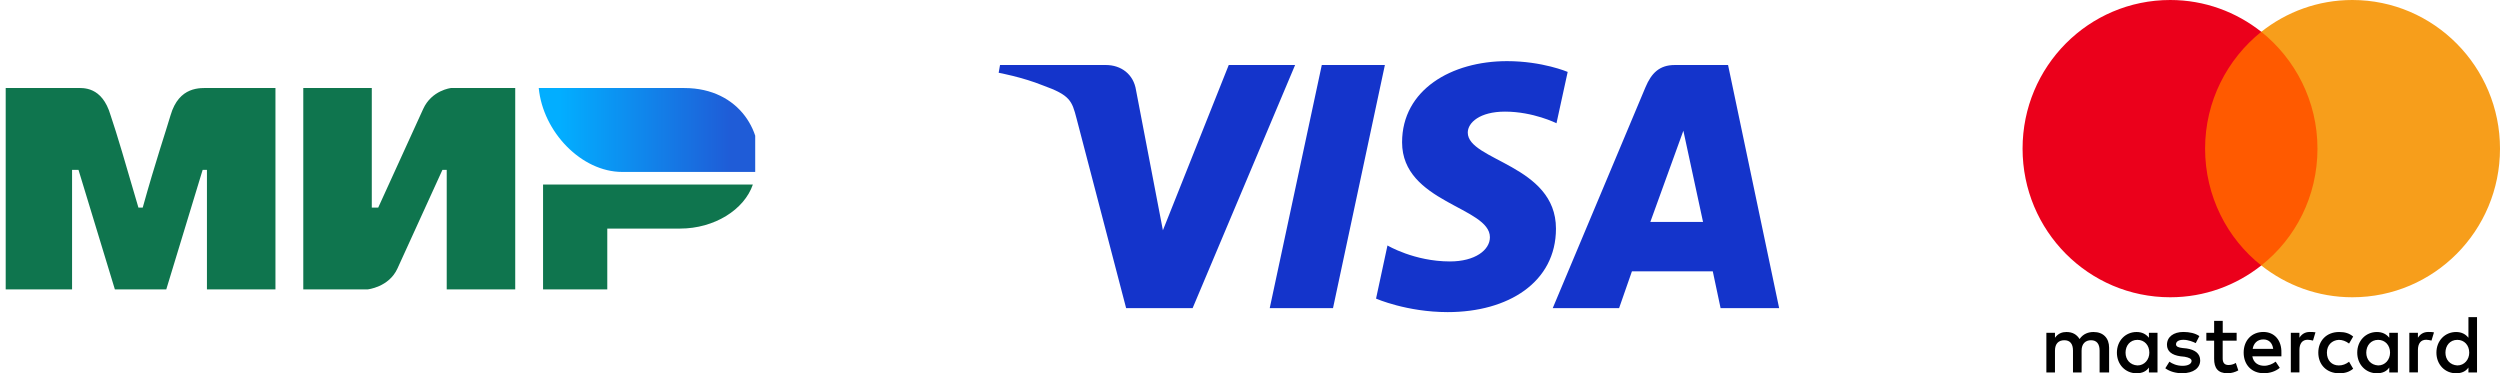
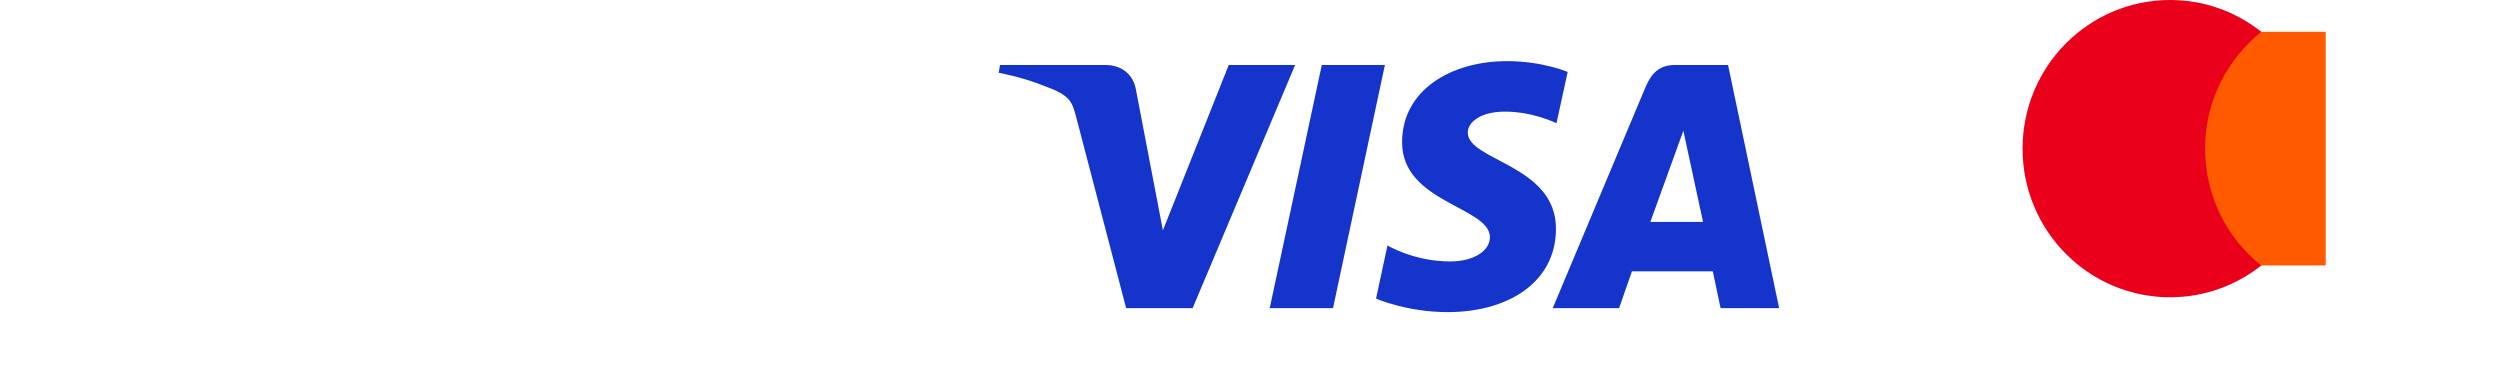
<svg xmlns="http://www.w3.org/2000/svg" width="288" height="43" viewBox="0 0 288 43" fill="none">
  <g clip-path="url(#clip0_544_16106)">
-     <path d="M0.656 10.14H8.795C9.535 10.14 11.755 9.899 12.741 13.282C13.481 15.457 14.467 18.84 15.947 23.916H16.441C17.92 18.599 19.154 14.974 19.647 13.282C20.633 9.899 23.099 10.14 24.086 10.14H31.732V33.34H23.839V19.566H23.346L19.154 33.34H13.234L9.042 19.566H8.302V33.34H0.656M34.938 10.14H42.83V23.916H43.57L48.749 12.557C49.736 10.382 51.955 10.14 51.955 10.14H59.354V33.34H51.462V19.566H50.969L45.789 30.924C44.803 33.099 42.337 33.34 42.337 33.34H34.938M69.959 26.332V33.34H62.56V21.257H86.73C85.743 24.157 82.291 26.332 78.344 26.332" fill="#0F754E" />
    <path d="M87.219 19.807C88.205 15.457 85.246 10.141 78.833 10.141H62.062C62.556 15.216 66.995 19.807 71.681 19.807" fill="url(#paint0_linear_544_16106)" />
  </g>
  <g clip-path="url(#clip1_544_16106)">
    <path d="M173.609 7.043C167.225 7.043 161.52 10.327 161.52 16.394C161.52 23.352 171.638 23.832 171.638 27.328C171.638 28.8 169.939 30.118 167.035 30.118C162.916 30.118 159.837 28.277 159.837 28.277L158.52 34.4C158.52 34.4 162.066 35.955 166.775 35.955C173.755 35.955 179.247 32.51 179.247 26.338C179.247 18.986 169.087 18.52 169.087 15.275C169.087 14.122 170.482 12.859 173.377 12.859C176.643 12.859 179.307 14.198 179.307 14.198L180.597 8.285C180.597 8.285 177.697 7.043 173.608 7.043H173.609ZM115.202 7.49L115.047 8.382C115.047 8.382 117.732 8.87 120.152 9.843C123.267 10.959 123.488 11.609 124.013 13.626L129.729 35.494H137.391L149.196 7.49H141.551L133.966 26.53L130.871 10.39C130.587 8.543 129.149 7.489 127.389 7.489H115.203L115.202 7.49ZM152.27 7.49L146.273 35.494H153.563L159.538 7.49H152.27ZM192.928 7.49C191.171 7.49 190.239 8.424 189.556 10.056L178.876 35.494H186.52L187.999 31.254H197.312L198.211 35.494H204.957L199.073 7.49H192.928ZM193.923 15.056L196.189 25.564H190.119L193.924 15.056H193.923Z" fill="#1434CB" />
  </g>
  <g clip-path="url(#clip2_544_16106)">
-     <path d="M242.969 42.908V40.054C242.969 38.962 242.309 38.247 241.175 38.247C240.608 38.247 239.992 38.436 239.568 39.056C239.237 38.535 238.764 38.247 238.054 38.247C237.581 38.247 237.107 38.392 236.733 38.912V38.342H235.742V42.908H236.733V40.386C236.733 39.577 237.157 39.195 237.817 39.195C238.478 39.195 238.808 39.622 238.808 40.386V42.908H239.799V40.386C239.799 39.577 240.272 39.195 240.883 39.195C241.544 39.195 241.874 39.622 241.874 40.386V42.908H242.969ZM257.666 38.342H256.059V36.962H255.068V38.342H254.171V39.245H255.068V41.339C255.068 42.387 255.492 43.002 256.626 43.002C257.05 43.002 257.523 42.858 257.853 42.669L257.567 41.81C257.281 41.999 256.951 42.049 256.714 42.049C256.241 42.049 256.053 41.761 256.053 41.289V39.245H257.661V38.342H257.666ZM266.077 38.242C265.51 38.242 265.13 38.53 264.894 38.907V38.336H263.903V42.902H264.894V40.331C264.894 39.572 265.224 39.139 265.84 39.139C266.027 39.139 266.264 39.189 266.457 39.234L266.743 38.281C266.545 38.242 266.264 38.242 266.077 38.242ZM253.367 38.718C252.894 38.386 252.233 38.242 251.523 38.242C250.389 38.242 249.635 38.813 249.635 39.716C249.635 40.475 250.202 40.907 251.193 41.046L251.666 41.096C252.184 41.19 252.47 41.334 252.47 41.572C252.47 41.905 252.09 42.143 251.43 42.143C250.769 42.143 250.246 41.905 249.916 41.666L249.443 42.425C249.96 42.808 250.67 42.996 251.38 42.996C252.701 42.996 253.461 42.376 253.461 41.522C253.461 40.713 252.844 40.287 251.903 40.142L251.43 40.093C251.006 40.043 250.676 39.949 250.676 39.666C250.676 39.334 251.006 39.145 251.529 39.145C252.096 39.145 252.663 39.383 252.949 39.527L253.367 38.718ZM279.728 38.242C279.161 38.242 278.781 38.53 278.544 38.907V38.336H277.554V42.902H278.544V40.331C278.544 39.572 278.875 39.139 279.491 39.139C279.678 39.139 279.915 39.189 280.108 39.234L280.394 38.292C280.201 38.242 279.921 38.242 279.728 38.242ZM267.068 40.625C267.068 42.004 268.015 43.002 269.479 43.002C270.139 43.002 270.613 42.858 271.086 42.481L270.613 41.672C270.233 41.96 269.858 42.099 269.429 42.099C268.625 42.099 268.059 41.528 268.059 40.625C268.059 39.766 268.625 39.195 269.429 39.151C269.853 39.151 270.233 39.295 270.613 39.577L271.086 38.768C270.613 38.386 270.139 38.247 269.479 38.247C268.015 38.242 267.068 39.245 267.068 40.625ZM276.233 40.625V38.342H275.242V38.912C274.912 38.486 274.438 38.247 273.822 38.247C272.545 38.247 271.554 39.245 271.554 40.625C271.554 42.004 272.545 43.002 273.822 43.002C274.482 43.002 274.956 42.764 275.242 42.337V42.908H276.233V40.625ZM272.594 40.625C272.594 39.816 273.112 39.151 273.965 39.151C274.768 39.151 275.335 39.771 275.335 40.625C275.335 41.434 274.768 42.099 273.965 42.099C273.117 42.049 272.594 41.428 272.594 40.625ZM260.738 38.242C259.417 38.242 258.47 39.195 258.47 40.619C258.47 42.049 259.417 42.996 260.787 42.996C261.448 42.996 262.108 42.808 262.631 42.376L262.158 41.661C261.778 41.949 261.305 42.137 260.837 42.137C260.22 42.137 259.609 41.849 259.466 41.046H262.818C262.818 40.902 262.818 40.807 262.818 40.663C262.862 39.195 262.009 38.242 260.738 38.242ZM260.738 39.101C261.354 39.101 261.778 39.483 261.872 40.192H259.51C259.604 39.577 260.028 39.101 260.738 39.101ZM285.353 40.625V36.535H284.363V38.912C284.032 38.486 283.559 38.247 282.942 38.247C281.665 38.247 280.675 39.245 280.675 40.625C280.675 42.004 281.665 43.002 282.942 43.002C283.603 43.002 284.076 42.764 284.363 42.337V42.908H285.353V40.625ZM281.715 40.625C281.715 39.816 282.232 39.151 283.086 39.151C283.889 39.151 284.456 39.771 284.456 40.625C284.456 41.434 283.889 42.099 283.086 42.099C282.232 42.049 281.715 41.428 281.715 40.625ZM248.545 40.625V38.342H247.555V38.912C247.224 38.486 246.751 38.247 246.135 38.247C244.857 38.247 243.867 39.245 243.867 40.625C243.867 42.004 244.857 43.002 246.135 43.002C246.795 43.002 247.268 42.764 247.555 42.337V42.908H248.545V40.625ZM244.863 40.625C244.863 39.816 245.38 39.151 246.234 39.151C247.037 39.151 247.604 39.771 247.604 40.625C247.604 41.434 247.037 42.099 246.234 42.099C245.38 42.049 244.863 41.428 244.863 40.625Z" fill="black" />
    <path d="M267.919 3.664H253.035V30.583H267.919V3.664Z" fill="#FF5A00" />
    <path d="M254.027 17.122C254.027 11.653 256.581 6.799 260.5 3.663C257.616 1.38 253.977 0 250.009 0C240.607 0 233 7.658 233 17.122C233 26.587 240.607 34.245 250.009 34.245C253.977 34.245 257.616 32.865 260.5 30.582C256.575 27.49 254.027 22.592 254.027 17.122Z" fill="#EB001B" />
-     <path d="M288 17.122C288 26.587 280.393 34.245 270.991 34.245C267.023 34.245 263.384 32.865 260.5 30.582C264.469 27.44 266.973 22.592 266.973 17.122C266.973 11.653 264.419 6.799 260.5 3.663C263.379 1.38 267.017 0 270.986 0C280.393 0 288 7.708 288 17.122Z" fill="#F79E1B" />
  </g>
  <defs>
    <linearGradient id="paint0_linear_544_16106" x1="84.259" y1="6.999" x2="64.529" y2="6.999" gradientUnits="userSpaceOnUse">
      <stop stop-color="#1F5CD7" />
      <stop offset="1" stop-color="#02AEFF" />
    </linearGradient>
    <clipPath id="clip0_544_16106">
-       <rect width="87" height="29" fill="white" transform="translate(0 7)" />
-     </clipPath>
+       </clipPath>
    <clipPath id="clip1_544_16106">
      <rect width="90" height="29" fill="white" transform="translate(115 7)" />
    </clipPath>
    <clipPath id="clip2_544_16106">
      <rect width="55" height="43" fill="white" transform="translate(233)" />
    </clipPath>
  </defs>
</svg>